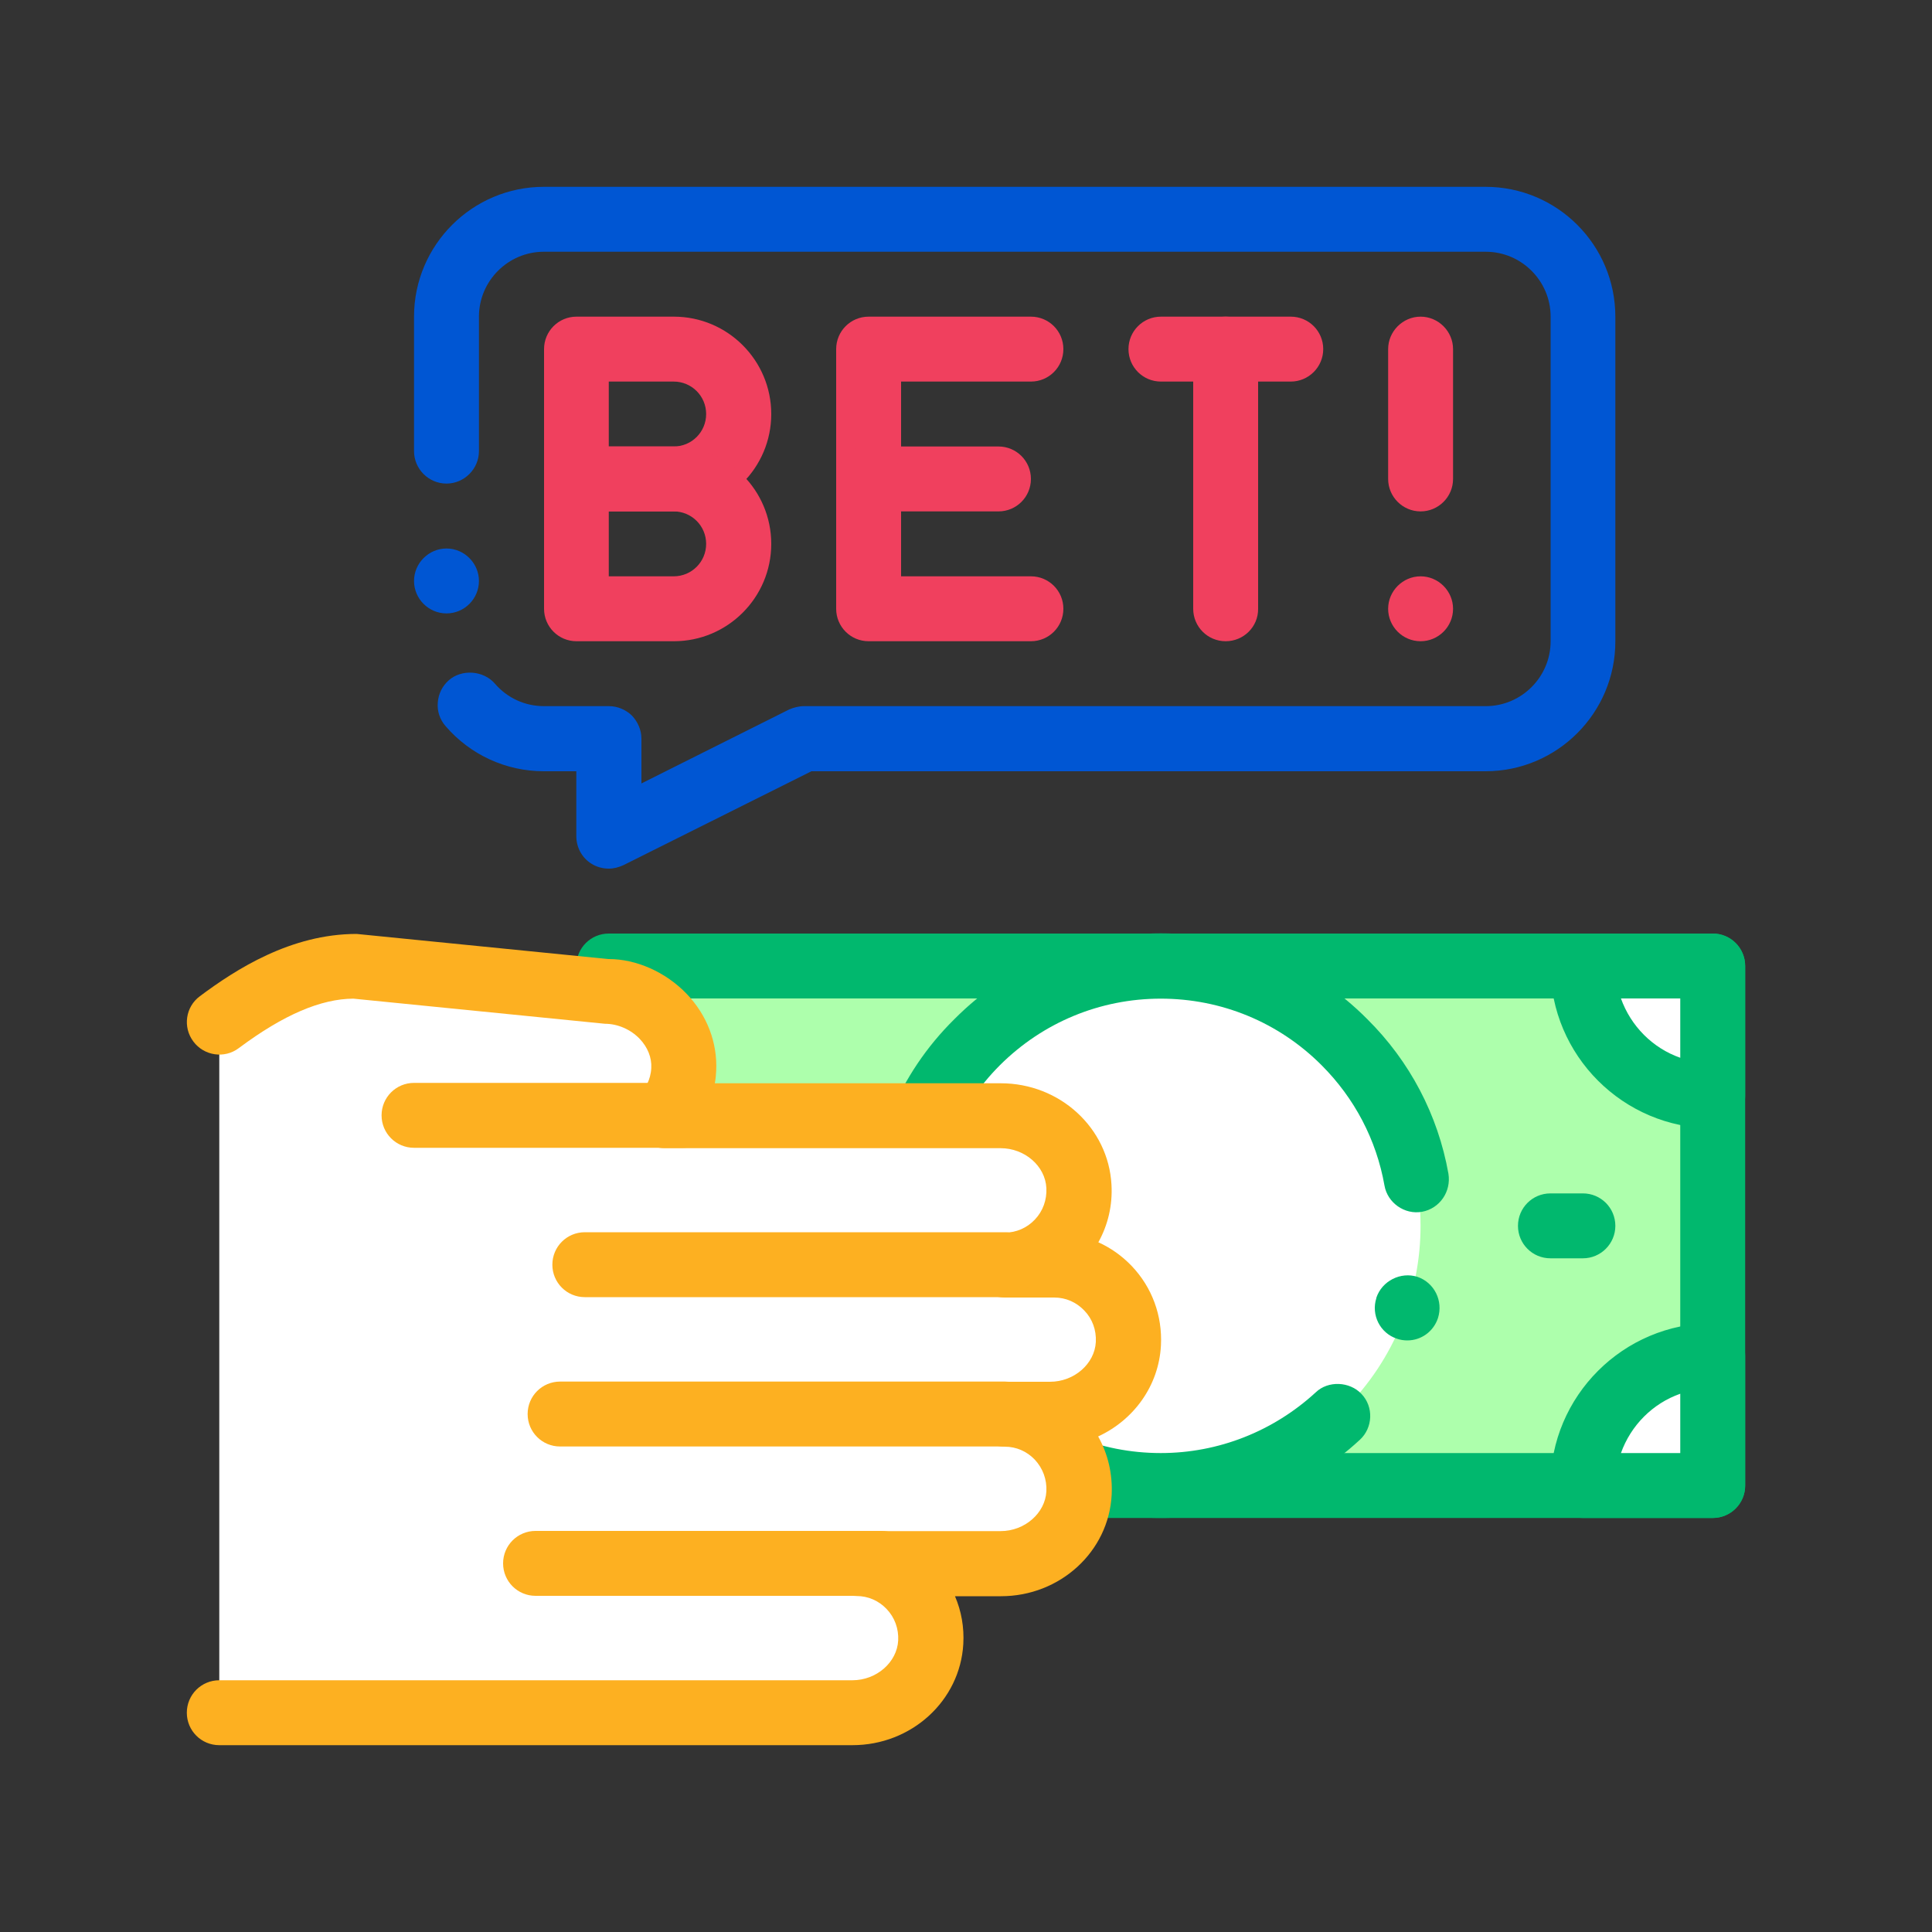
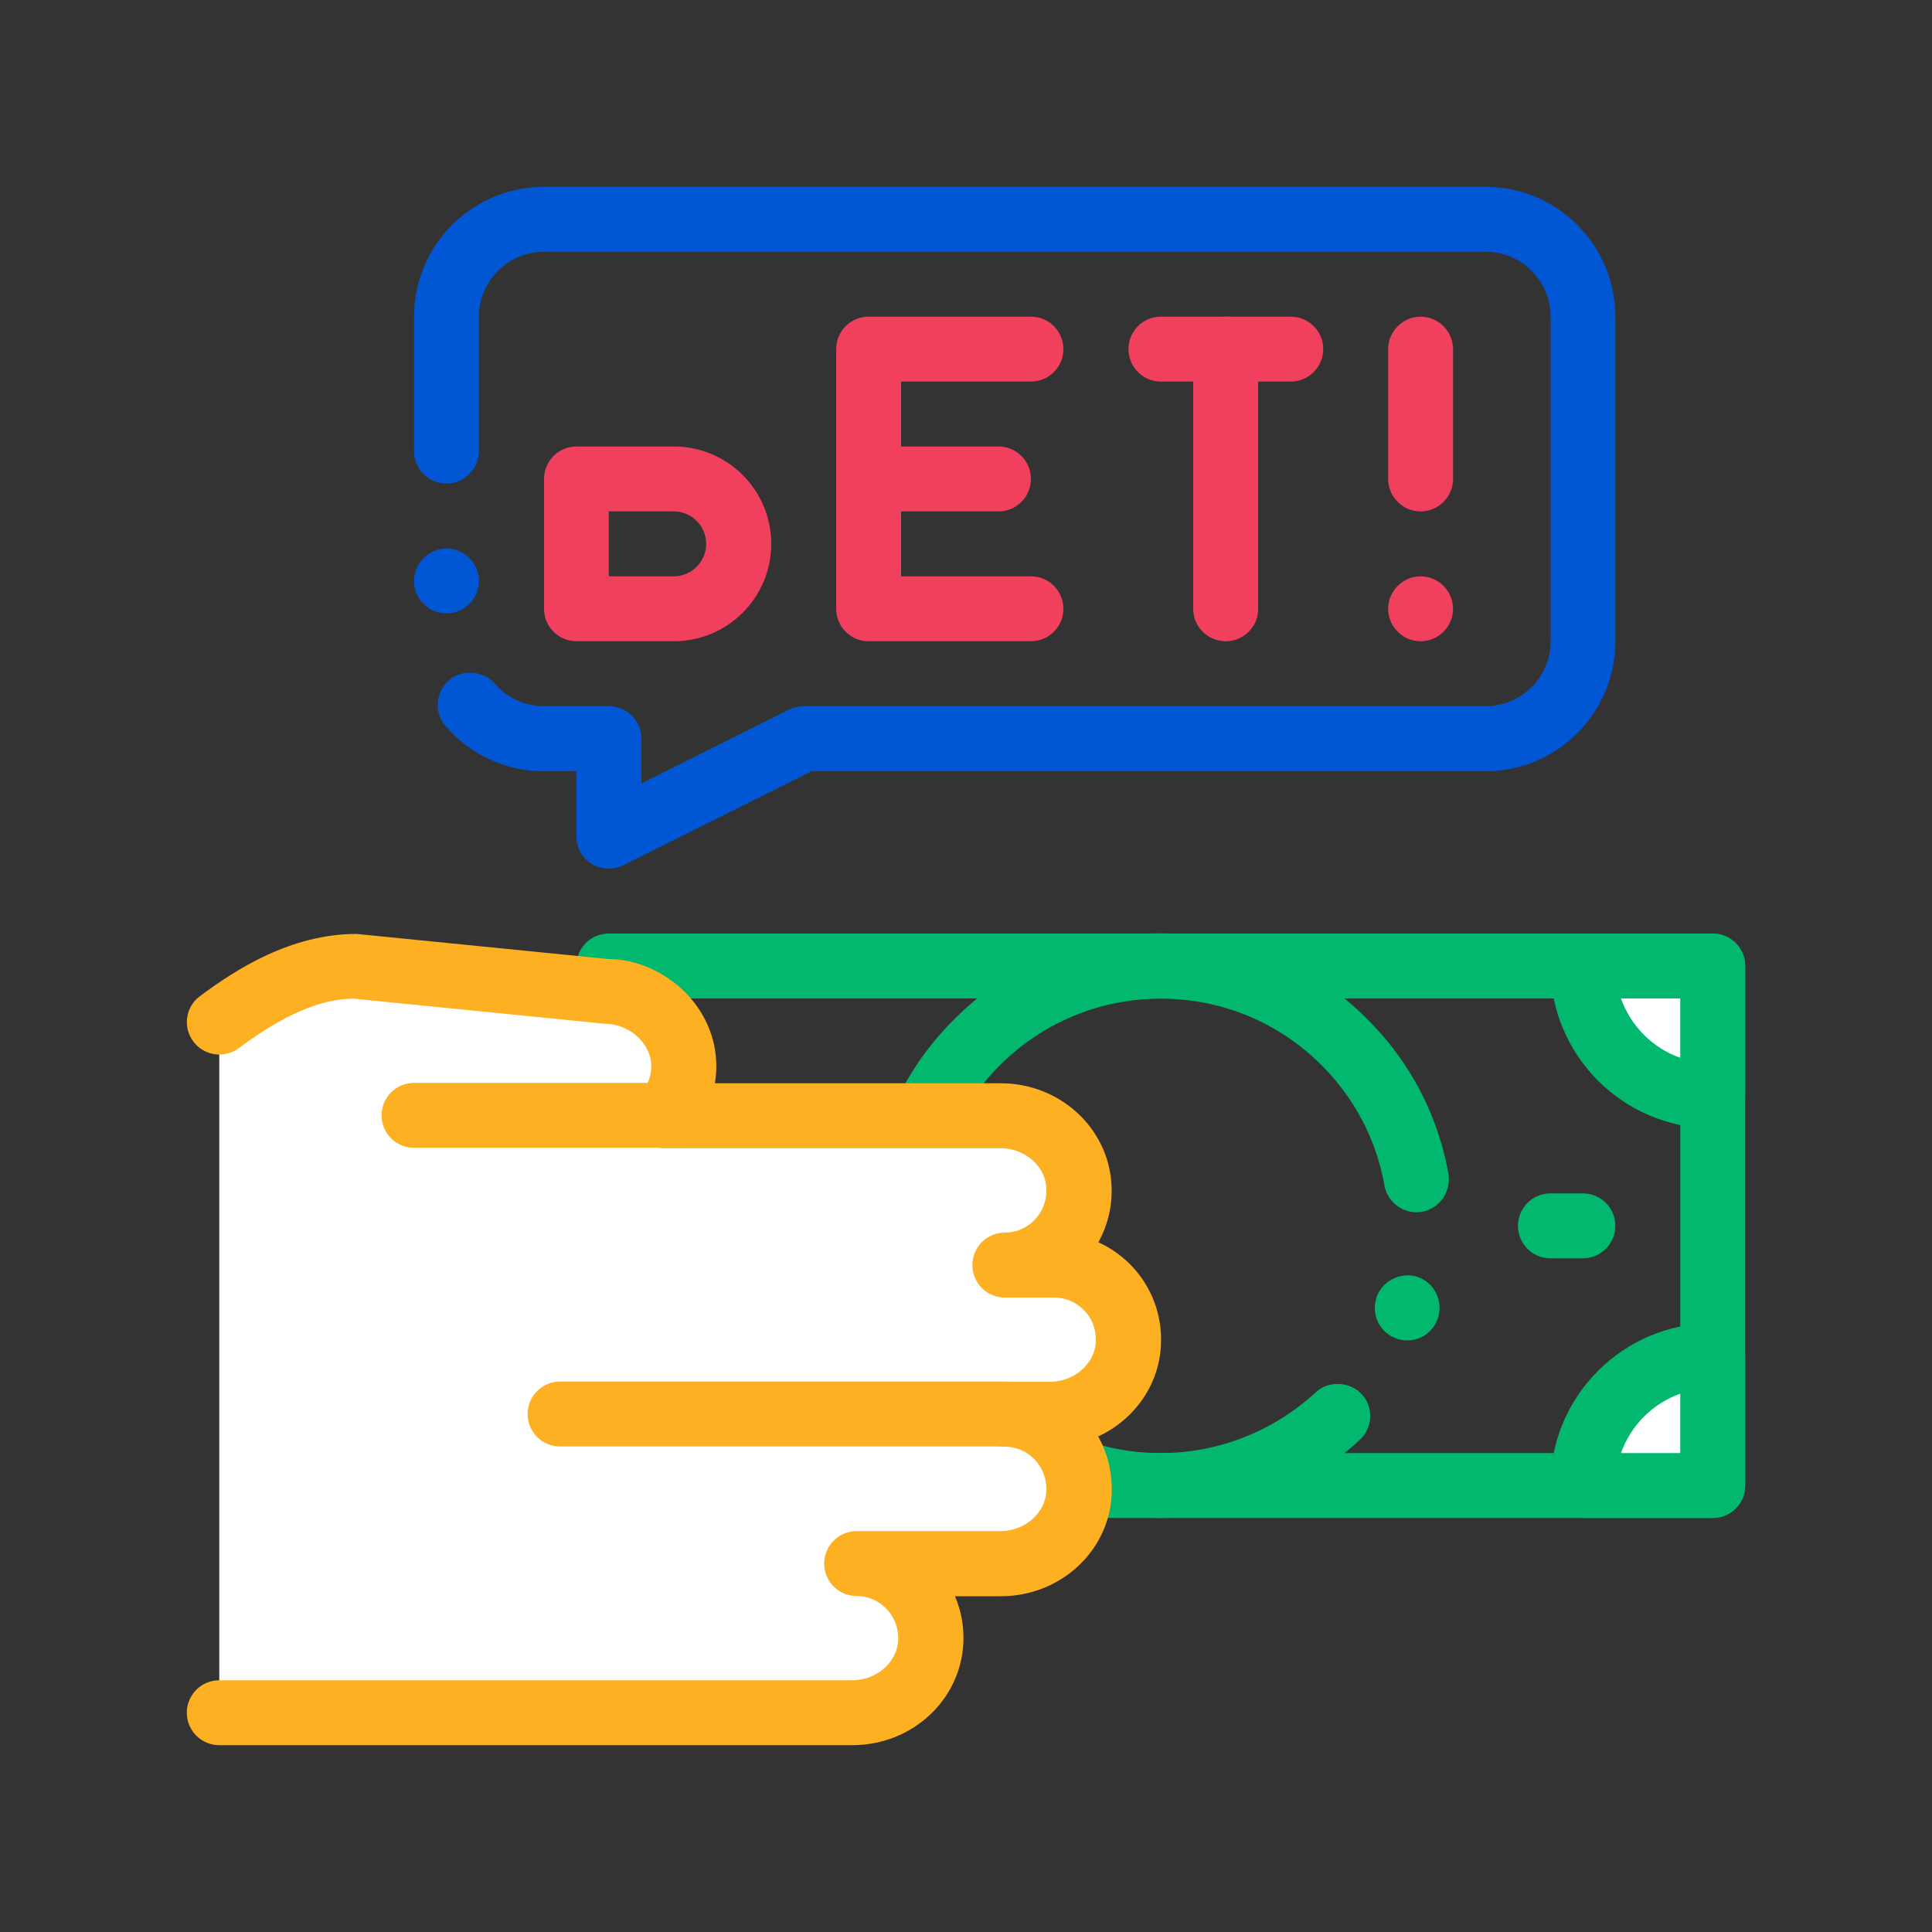
<svg xmlns="http://www.w3.org/2000/svg" enable-background="new 0 0 100 100" viewBox="0 0 100 100">
  <rect x="0" y="0" width="100" height="100" fill="#333333" stroke="none" />
  <g id="Layer_1" />
  <g id="Layer_2">
    <g>
      <g>
        <g>
          <g>
            <g>
-               <path d="m46.64 34.88h26.89v57.14h-26.89z" fill="#adffac" transform="matrix(0 -1 1 0 -3.361 123.528)" />
              <path d="m88.65 78.57h-57.14c-.93 0-1.68-.75-1.68-1.68v-26.89c0-.93.75-1.68 1.68-1.68h57.14c.93 0 1.68.75 1.68 1.68v26.89c0 .93-.75 1.68-1.68 1.68zm-55.46-3.36h53.78v-23.53h-53.78z" fill="#01b86e" />
            </g>
            <g>
-               <path d="m50.58 72.95c-5.25-5.25-5.25-13.76 0-19.01s13.76-5.25 19.01 0 5.25 13.76 0 19.01-13.76 5.25-19.01 0z" fill="#fff" />
              <path d="m60.1 78.57-.03-.08v.08c-4.03 0-7.83-1.58-10.67-4.44-2.87-2.86-4.44-6.65-4.44-10.69 0-4.05 1.56-7.85 4.44-10.69 2.84-2.86 6.64-4.44 10.67-4.44h.03c4.03 0 7.83 1.58 10.67 4.44 2.2 2.18 3.66 4.96 4.2 8 .15.93-.45 1.8-1.36 1.97s-1.8-.47-1.95-1.36c-.42-2.37-1.55-4.52-3.26-6.23-2.22-2.22-5.18-3.44-8.32-3.44s-6.1 1.23-8.32 3.44c-2.22 2.22-3.45 5.18-3.45 8.32s1.23 6.08 3.45 8.32c2.22 2.22 5.18 3.44 8.32 3.44 2.99 0 5.83-1.13 8.02-3.14.64-.62 1.76-.57 2.37.08.64.67.59 1.75-.08 2.37-2.81 2.6-6.46 4.05-10.29 4.05zm12.74-9.19c-.18 0-.37-.03-.54-.09-.87-.29-1.34-1.23-1.06-2.1 0-.02 0-.02 0-.02.29-.87 1.26-1.36 2.13-1.08.87.3 1.34 1.24 1.06 2.13-.23.7-.87 1.16-1.59 1.16z" fill="#01b86e" />
            </g>
            <g>
              <path d="m88.65 56.72c-3.71 0-6.72-3.01-6.72-6.72h6.72z" fill="#fff" />
              <path d="m88.65 58.4c-4.63 0-8.4-3.77-8.4-8.4 0-.93.75-1.68 1.68-1.68h6.72c.93 0 1.68.75 1.68 1.68v6.72c0 .93-.75 1.68-1.68 1.68zm-4.75-6.72c.51 1.43 1.64 2.57 3.07 3.07v-3.07z" fill="#01b86e" />
            </g>
            <g>
              <path d="m81.93 76.89c0-3.71 3.01-6.72 6.72-6.72v6.72z" fill="#fff" />
              <path d="m88.65 78.57h-6.72c-.93 0-1.68-.75-1.68-1.68 0-4.63 3.77-8.4 8.4-8.4.93 0 1.68.75 1.68 1.68v6.72c0 .93-.75 1.68-1.68 1.68zm-4.75-3.36h3.07v-3.07c-1.43.5-2.56 1.64-3.07 3.07z" fill="#01b86e" />
            </g>
            <g>
              <path d="m81.93 65.13h-1.68c-.93 0-1.68-.75-1.68-1.68s.75-1.68 1.68-1.68h1.68c.93 0 1.68.75 1.68 1.68 0 .92-.75 1.68-1.68 1.68z" fill="#01b86e" />
            </g>
          </g>
        </g>
      </g>
      <g>
        <path d="m31.51 44.96c-.3 0-.62-.08-.89-.25-.49-.3-.79-.84-.79-1.43v-3.36h-1.68c-1.97 0-3.82-.86-5.09-2.34-.29-.33-.44-.77-.4-1.21.03-.45.23-.86.57-1.16.67-.59 1.8-.51 2.39.18.64.74 1.55 1.16 2.54 1.16h3.36c.44 0 .87.18 1.19.49.3.32.49.74.49 1.19v2.32l7.65-3.83c.24-.1.5-.17.76-.17h35.29c1.85 0 3.36-1.51 3.36-3.36v-16.8c0-1.85-1.51-3.36-3.36-3.36h-48.75c-1.85 0-3.36 1.51-3.36 3.36v6.96c0 .92-.76 1.68-1.68 1.68-.93 0-1.68-.76-1.68-1.68v-6.96c0-3.71 3.02-6.72 6.72-6.72h48.74c3.71 0 6.72 3.01 6.72 6.72v16.81c0 3.7-3.01 6.72-6.72 6.72h-34.89l-9.73 4.86c-.24.11-.5.18-.76.18zm-8.4-13.21c-.93 0-1.68-.76-1.68-1.68s.76-1.68 1.68-1.68 1.68.76 1.68 1.68-.75 1.68-1.68 1.68z" fill="#0056d3" />
      </g>
      <g>
        <g>
          <g>
-             <path d="m34.88 26.47h-5.04c-.93 0-1.68-.75-1.68-1.68v-6.72c0-.93.75-1.68 1.68-1.68h5.04c2.78 0 5.04 2.26 5.04 5.04s-2.26 5.04-5.04 5.04zm-3.37-3.36h3.36c.93 0 1.68-.75 1.68-1.68s-.75-1.68-1.68-1.68h-3.36z" fill="#f0405e" />
-           </g>
+             </g>
          <g>
            <path d="m34.88 33.19h-5.04c-.93 0-1.68-.75-1.68-1.68v-6.72c0-.93.75-1.68 1.68-1.68h5.04c2.78 0 5.04 2.26 5.04 5.04s-2.26 5.04-5.04 5.04zm-3.37-3.36h3.36c.93 0 1.68-.75 1.68-1.68s-.75-1.68-1.68-1.68h-3.36z" fill="#f0405e" />
          </g>
        </g>
        <g>
          <g>
            <path d="m51.68 26.47h-6.72c-.93 0-1.68-.75-1.68-1.68v-6.72c0-.93.75-1.68 1.68-1.68h8.4c.93 0 1.68.75 1.68 1.68s-.75 1.68-1.68 1.68h-6.72v3.36h5.04c.93 0 1.68.75 1.68 1.68s-.75 1.68-1.68 1.68z" fill="#f0405e" />
          </g>
          <g>
            <path d="m53.36 33.19h-8.4c-.93 0-1.68-.75-1.68-1.68v-6.72c0-.93.75-1.68 1.68-1.68s1.68.75 1.68 1.68v5.04h6.72c.93 0 1.68.75 1.68 1.68s-.75 1.68-1.68 1.68z" fill="#f0405e" />
          </g>
        </g>
        <g>
          <g>
            <path d="m63.44 33.19c-.93 0-1.68-.75-1.68-1.68v-13.44c0-.93.75-1.68 1.68-1.68s1.68.75 1.68 1.68v13.44c.01.93-.75 1.68-1.68 1.68z" fill="#f0405e" />
          </g>
          <g>
            <path d="m73.53 33.19c-.93 0-1.68-.76-1.68-1.68s.76-1.68 1.68-1.68 1.68.76 1.68 1.68c0 .93-.76 1.68-1.68 1.68zm0-6.72c-.93 0-1.68-.76-1.68-1.68v-6.72c0-.92.76-1.68 1.68-1.68s1.68.76 1.68 1.68v6.72c0 .93-.76 1.68-1.68 1.68z" fill="#f0405e" />
          </g>
          <g>
            <path d="m66.81 19.75h-6.72c-.93 0-1.68-.75-1.68-1.68s.75-1.68 1.68-1.68h6.72c.93 0 1.68.75 1.68 1.68s-.76 1.68-1.68 1.68z" fill="#f0405e" />
          </g>
        </g>
      </g>
      <g>
        <g>
          <g>
            <g>
              <path d="m11.35 52.89c2.2-1.64 4.53-2.89 7.1-2.89l12.86 1.29c2.21 0 4.18 1.82 4.07 4.05-.04.92-.42 1.75-.99 2.4h17.4c2.08 0 3.94 1.57 4.05 3.66.12 2.23-1.64 4.07-3.83 4.07h2.56c2.19 0 3.95 1.84 3.83 4.07-.11 2.09-1.97 3.66-4.05 3.66h-2.34c2.19 0 3.95 1.84 3.83 4.07-.11 2.09-1.97 3.66-4.05 3.66h-7.46c2.19 0 3.95 1.84 3.83 4.07-.11 2.09-1.97 3.66-4.05 3.66h-20.23-12.53z" fill="#fff" />
              <path d="m44.12 90.33h-32.77c-.93 0-1.68-.75-1.68-1.68s.75-1.68 1.68-1.68h32.77c1.25 0 2.31-.93 2.37-2.06.03-.61-.18-1.19-.6-1.63-.41-.43-.96-.67-1.55-.67-.93 0-1.68-.75-1.68-1.68s.75-1.68 1.68-1.68h7.45c1.25 0 2.31-.93 2.37-2.06.03-.61-.18-1.19-.6-1.64-.41-.43-.96-.67-1.55-.67-.93 0-1.68-.75-1.68-1.68s.75-1.68 1.68-1.68h2.34c1.25 0 2.31-.93 2.37-2.06.03-.62-.18-1.2-.6-1.63-.41-.43-.96-.67-1.55-.67h-2.56c-.93 0-1.68-.75-1.68-1.68s.75-1.68 1.68-1.68c.59 0 1.14-.24 1.55-.67.42-.44.63-1.02.6-1.64-.06-1.14-1.12-2.06-2.37-2.06h-17.4c-.66 0-1.26-.39-1.53-.99s-.16-1.31.28-1.81c.24-.27.54-.72.57-1.35.03-.54-.19-1.08-.6-1.51-.47-.49-1.14-.78-1.8-.78l-13.02-1.3c-1.67.01-3.6.82-5.93 2.56-.74.56-1.8.4-2.35-.34-.56-.74-.41-1.8.34-2.35 1.85-1.38 4.7-3.22 8.11-3.22l13.02 1.3h.03c1.41 0 2.94.66 4.04 1.81 1.05 1.1 1.59 2.52 1.52 3.98-.01.21-.03.43-.07.64h14.8c3.06 0 5.57 2.31 5.73 5.25.06 1.06-.18 2.08-.68 2.98.64.29 1.22.7 1.72 1.22 1.06 1.11 1.6 2.58 1.52 4.12-.11 2.09-1.41 3.86-3.25 4.71.51.91.75 1.94.7 3.02-.15 2.94-2.67 5.25-5.73 5.25h-2.38c.33.77.48 1.61.43 2.48-.17 2.93-2.68 5.23-5.74 5.23z" fill="#fdb021" />
            </g>
            <g>
-               <path d="m52.01 67.14h-21.74c-.93 0-1.68-.75-1.68-1.68s.75-1.68 1.68-1.68h21.74c.93 0 1.68.75 1.68 1.68s-.75 1.68-1.68 1.68z" fill="#fdb021" />
-             </g>
+               </g>
            <g>
              <path d="m52.01 74.87h-23.02c-.93 0-1.68-.75-1.68-1.68s.75-1.68 1.68-1.68h23.02c.93 0 1.68.75 1.68 1.68s-.75 1.68-1.68 1.68z" fill="#fdb021" />
            </g>
            <g>
-               <path d="m45.62 82.6h-17.9c-.93 0-1.68-.75-1.68-1.68s.75-1.68 1.68-1.68h17.9c.93 0 1.68.75 1.68 1.68s-.76 1.68-1.68 1.68z" fill="#fdb021" />
-             </g>
+               </g>
          </g>
        </g>
      </g>
      <g>
        <path d="m35.37 59.41h-13.94c-.93 0-1.68-.75-1.68-1.68s.75-1.68 1.68-1.68h13.93c.93 0 1.68.75 1.68 1.68.01.93-.75 1.68-1.67 1.68z" fill="#fdb021" />
      </g>
    </g>
  </g>
</svg>